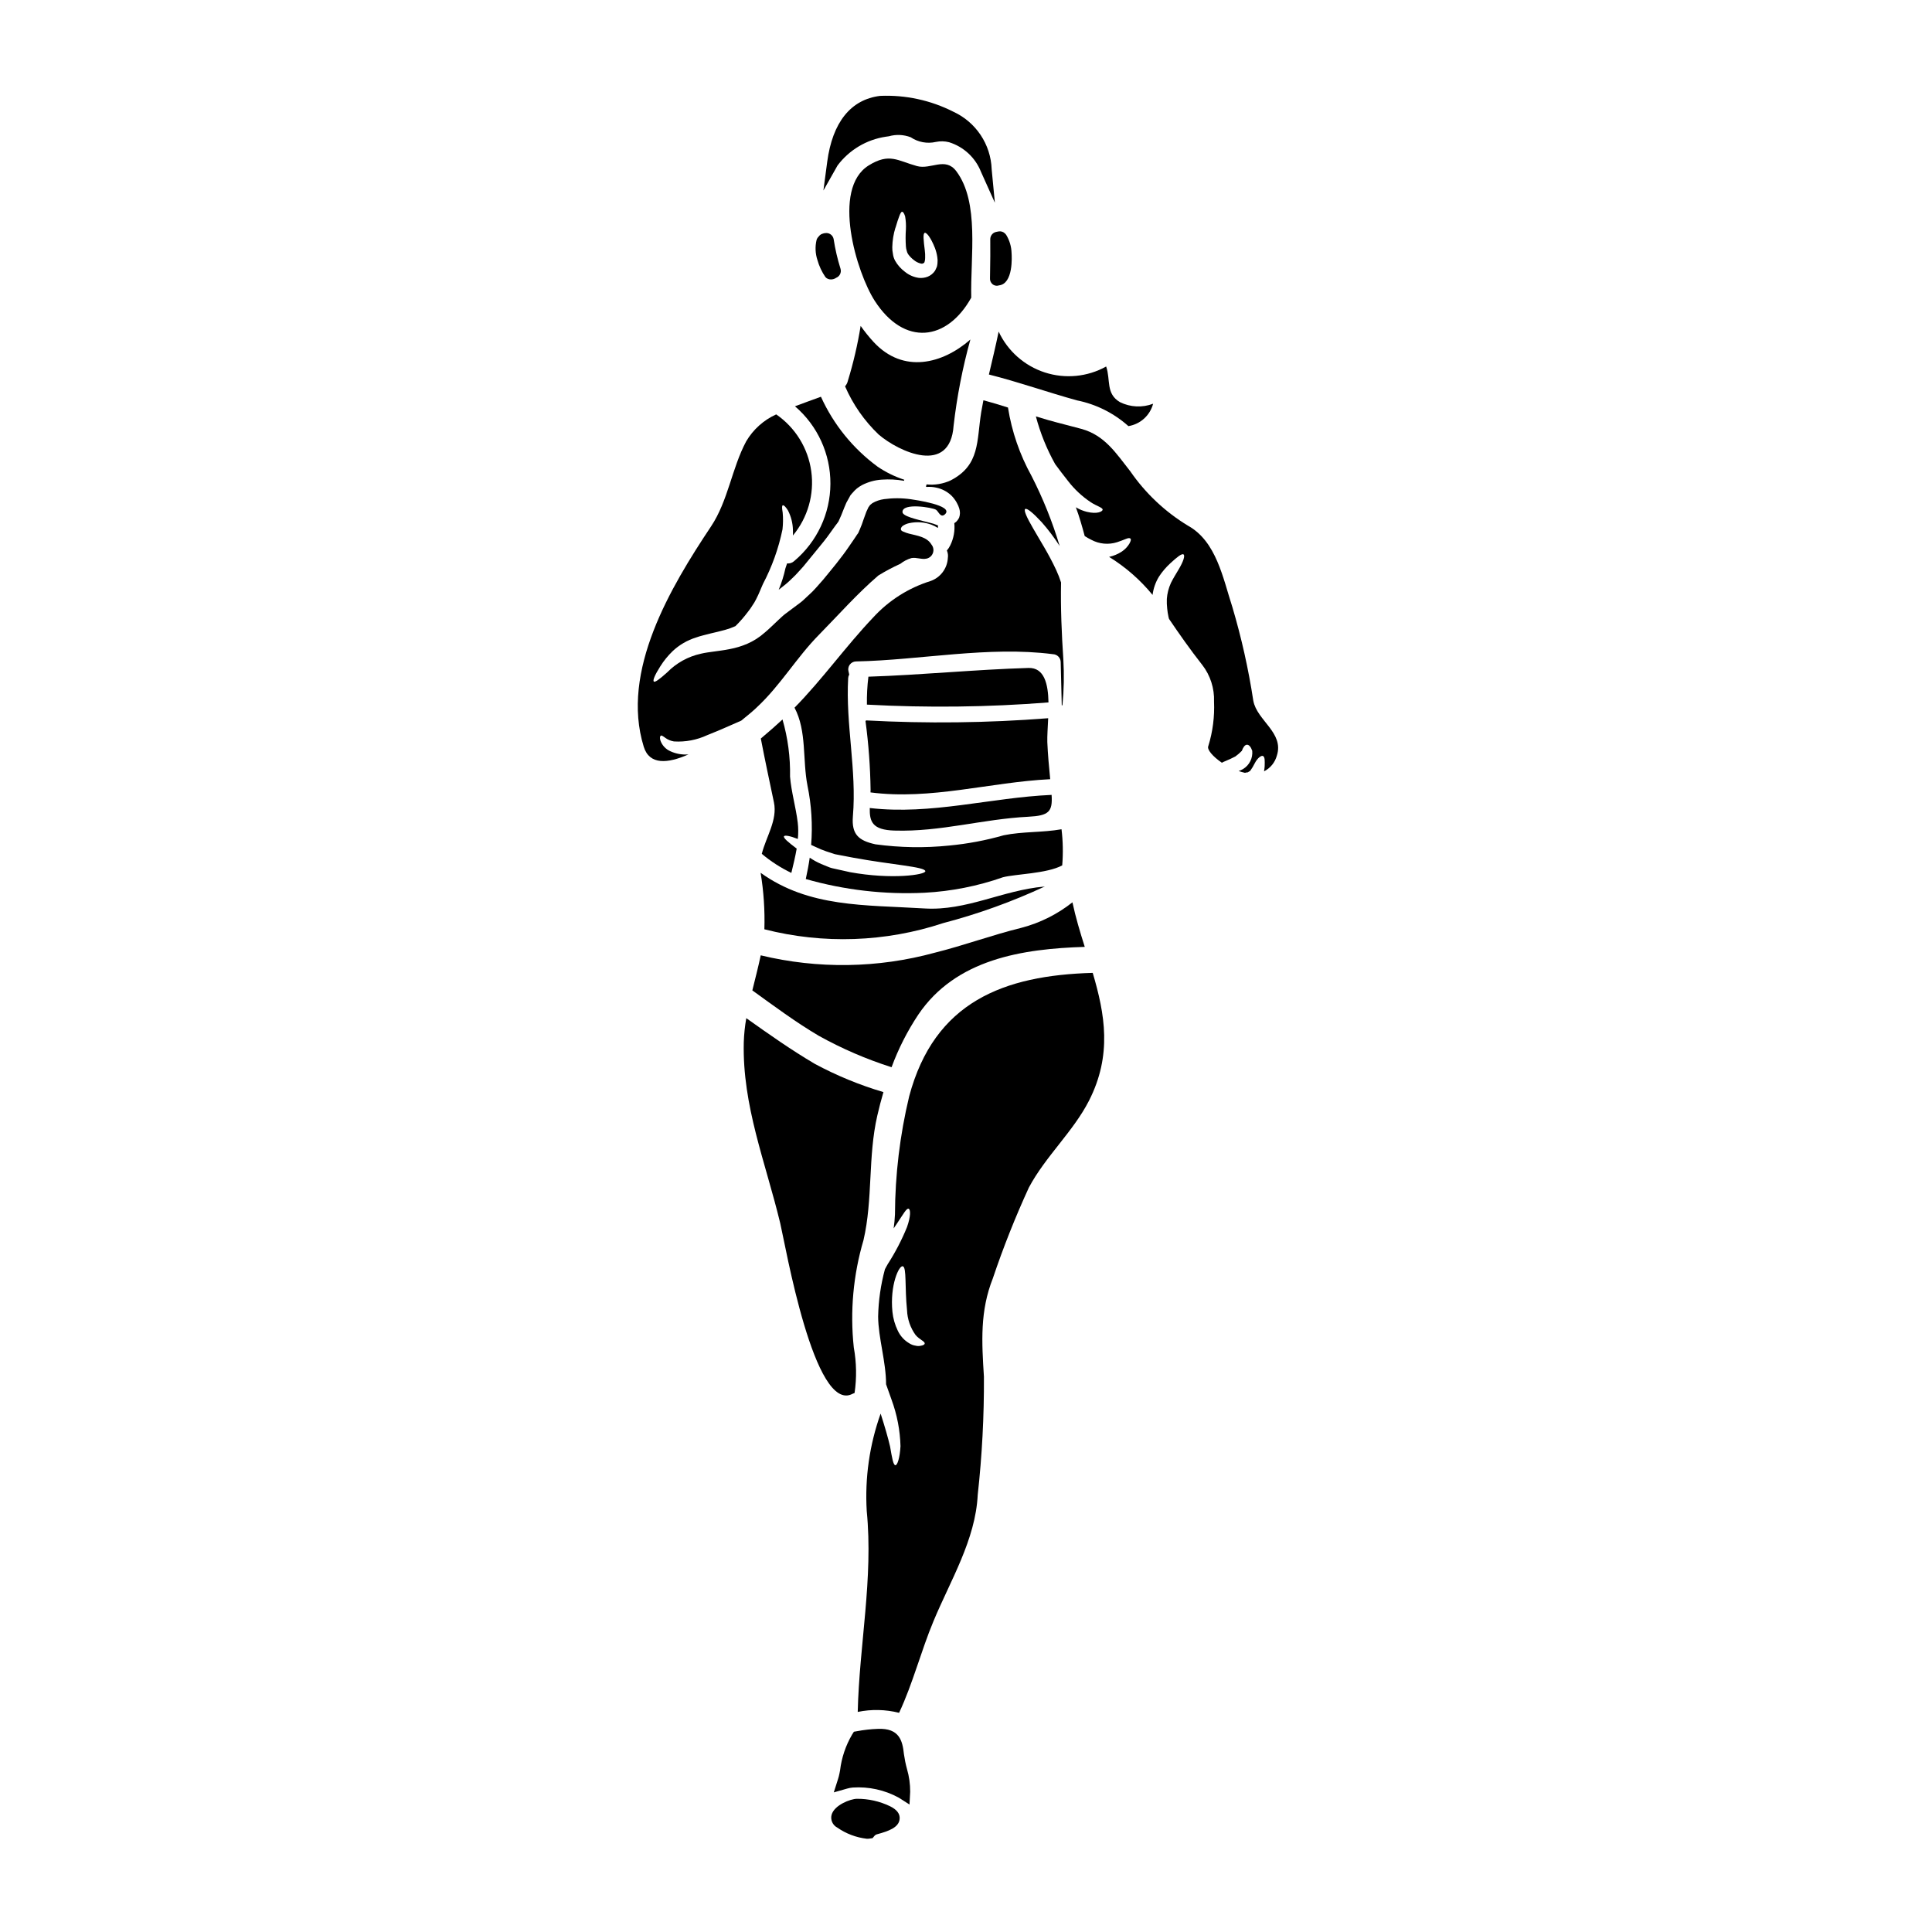
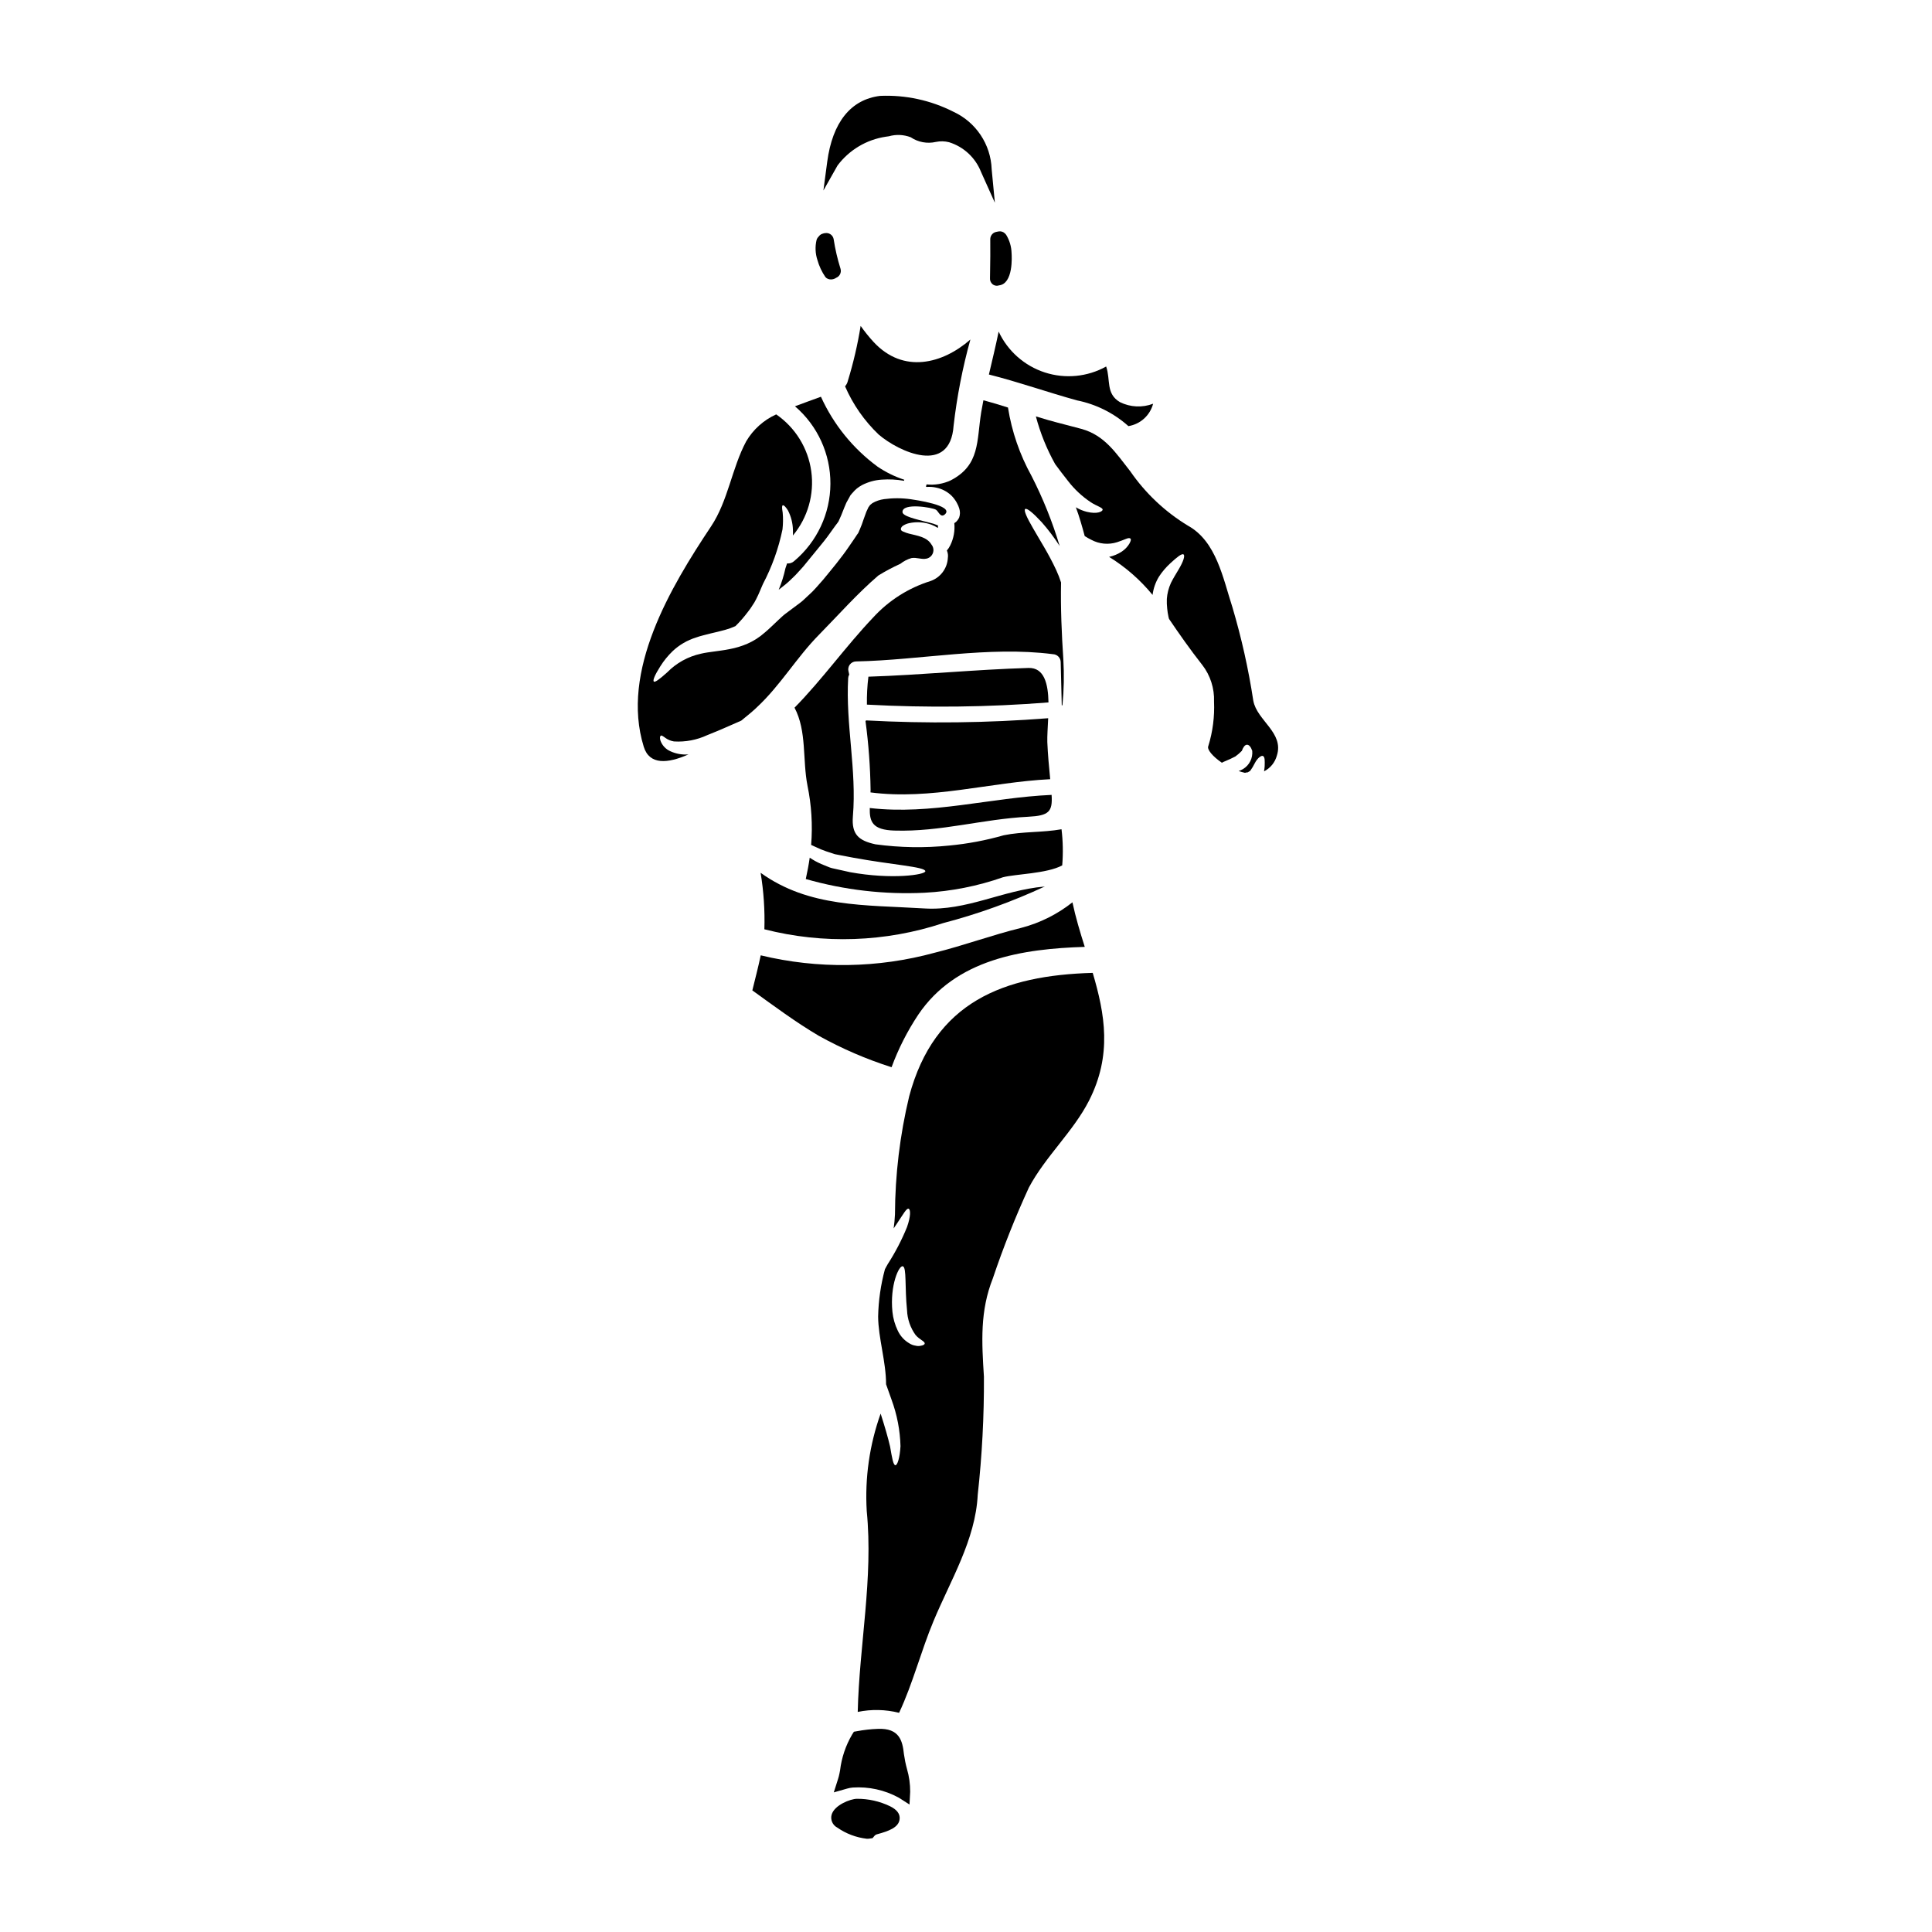
<svg xmlns="http://www.w3.org/2000/svg" fill="#000000" width="800px" height="800px" version="1.1" viewBox="144 144 512 512">
  <g>
    <path d="m360.99 418.5c6.137 3.41 12.598 6.199 19.285 8.324 1.801-4.887 4.168-9.547 7.047-13.883 9.965-14.812 27.699-17.5 44.152-18.008-1.227-3.871-2.414-7.789-3.269-11.809-3.981 3.16-8.574 5.457-13.488 6.746-7.766 1.902-15.254 4.68-22.992 6.606h0.004c-15.07 4.121-30.941 4.359-46.129 0.695-0.648 3.082-1.461 6.188-2.223 9.293 5.769 4.164 11.496 8.426 17.613 12.035z" />
    <path d="m373.37 335.11c0.809 6.019 1.254 12.078 1.344 18.148 0 0.25 0 0.508-0.023 0.738 16.062 2.086 31.637-2.711 47.625-3.5-0.328-3.289-0.625-6.562-0.766-9.84-0.043-1.574 0.117-3.867 0.23-6.324v0.004c-16.055 1.254-32.176 1.449-48.258 0.578-0.039 0.078-0.105 0.141-0.152 0.195z" />
    <path d="m421.86 330.15c-0.094-4.867-1.09-9.25-5.285-9.137-14.137 0.418-28.34 1.859-42.438 2.316v0.004c-0.305 2.453-0.438 4.926-0.395 7.398 16.035 0.871 32.109 0.68 48.117-0.582z" />
    <path d="m381.07 364.11c12.203 0.371 23.383-3.062 35.426-3.664 5.449-0.281 6.492-1.301 6.188-5.793-16.246 0.719-31.848 5.375-48.188 3.477-0.078 3.641 0.688 5.816 6.574 5.981z" />
    <path d="m406.43 207.4c0.039 2.977 0 5.902-0.047 8.73l-0.023 1.574c-0.055 0.621 0.203 1.23 0.688 1.629 0.316 0.25 0.707 0.387 1.109 0.395 0.188 0 0.375-0.031 0.551-0.094 3.871-0.395 3.434-7.727 3.367-8.594v0.004c-0.047-1.703-0.539-3.363-1.43-4.816-0.094-0.125-0.195-0.238-0.301-0.348-0.445-0.453-1.086-0.656-1.711-0.547-0.18 0.027-0.477 0.086-0.711 0.145-0.883 0.219-1.496 1.012-1.492 1.922z" />
    <path d="m346.57 390.27c15.633 3.992 32.082 3.422 47.402-1.645 9.258-2.426 18.277-5.676 26.953-9.715-0.09 0.023-0.16 0.023-0.25 0.047-10.941 0.953-20.516 6.469-31.66 5.793-15.949-0.973-30.594-0.23-43.438-9.445h-0.004c0.816 4.945 1.148 9.957 0.996 14.965z" />
-     <path d="m401.39 222.88c-0.254-10.895 2.246-25.242-3.965-33.516-2.922-3.871-6.742-0.352-10.406-1.348-5.191-1.438-7.324-3.57-12.793-0.184-9.988 6.211-3.199 28.484 1.598 35.906 7.836 12.129 19.172 10.641 25.566-0.859zm-20.074-18.52c0.395-1.371 0.715-2.316 0.996-3.059 0.281-0.738 0.508-1.18 0.762-1.18 0.254 0 0.535 0.418 0.789 1.203 0.203 1.141 0.273 2.301 0.211 3.457-0.105 1.512-0.105 3.027 0 4.543 0.027 0.367 0.098 0.734 0.207 1.09 0.062 0.316 0.18 0.621 0.348 0.898 0.43 0.613 0.953 1.156 1.551 1.602 0.531 0.445 1.16 0.762 1.832 0.926 0.309 0.098 0.648 0.02 0.879-0.207 0.047 0.117 0.305-0.672 0.281-1.301 0.027-0.672-0.004-1.348-0.094-2.016-0.328-2.594-0.535-4.449 0-4.613 0.465-0.113 1.574 1.207 2.668 3.965h0.004c0.301 0.797 0.52 1.621 0.645 2.461 0.09 0.535 0.105 1.082 0.047 1.621-0.023 0.32-0.078 0.641-0.16 0.949-0.09 0.23-0.188 0.453-0.305 0.672l-0.16 0.324-0.09 0.141c-0.465 0.66-1.109 1.176-1.855 1.484-0.75 0.297-1.559 0.406-2.363 0.324-1.359-0.188-2.644-0.75-3.707-1.625-1.062-0.789-1.945-1.789-2.598-2.941-0.305-0.578-0.504-1.207-0.578-1.855-0.121-0.562-0.172-1.141-0.16-1.715 0.035-1.754 0.316-3.492 0.832-5.168z" />
    <path d="m406.07 243.25c7.832 1.969 15.598 4.723 23.359 6.859h0.004c5.059 1.023 9.758 3.375 13.605 6.816 3.164-0.504 5.734-2.832 6.551-5.934-2.859 1.094-6.043 0.941-8.785-0.418-3.824-2.246-2.434-5.902-3.66-9.445-4.969 2.758-10.855 3.328-16.258 1.574-5.402-1.754-9.836-5.676-12.234-10.824-0.785 3.84-1.703 7.594-2.582 11.371z" />
    <path d="m420.07 282.4c1.742 1.977 3.328 4.082 4.754 6.297-1.918-6.391-4.41-12.598-7.445-18.543-3.129-5.637-5.246-11.781-6.254-18.152-2.176-0.695-4.328-1.348-6.512-1.926-0.207 1.043-0.395 2.086-0.582 3.148-1.227 7.648-0.277 14.047-8.09 18.078l0.004 0.004c-1.996 0.926-4.207 1.297-6.398 1.066-0.047 0.207-0.094 0.395-0.16 0.602l0.207 0.07c0.848-0.062 1.699-0.004 2.527 0.184 1.465 0.305 2.82 1.004 3.918 2.016 0.344 0.324 0.652 0.68 0.926 1.066l0.305 0.441 0.07 0.117 0.043 0.066 0.117 0.207 0.137 0.254v0.004c0.246 0.434 0.438 0.891 0.578 1.367 0.258 0.793 0.242 1.652-0.043 2.438-0.199 0.406-0.465 0.773-0.785 1.09-0.16 0.137-0.324 0.227-0.484 0.348v-0.004c0.195 2.019-0.176 4.047-1.066 5.867-0.242 0.5-0.547 0.965-0.906 1.387 0.273 0.629 0.363 1.32 0.254 1.992-0.152 2.773-1.965 5.184-4.59 6.098-5.844 1.824-11.098 5.168-15.227 9.691-7.231 7.602-13.465 16.41-20.812 23.871 3.289 6.211 2.086 13.836 3.434 20.652h-0.004c1.07 5.164 1.395 10.457 0.973 15.715 0.371 0.164 0.738 0.352 1.113 0.512v-0.004c0.945 0.473 1.918 0.875 2.918 1.207 0.512 0.16 1.043 0.348 1.574 0.512 0.227 0.094 0.457 0.172 0.695 0.23l0.949 0.184c1.25 0.227 2.551 0.484 3.867 0.738 10.316 1.902 19.145 2.41 19.145 3.594 0.023 0.949-8.875 2.269-19.934 0.254-1.32-0.305-2.617-0.582-3.867-0.859l-0.93-0.207 0.004 0.004c-0.367-0.094-0.723-0.219-1.066-0.371-0.602-0.25-1.203-0.508-1.805-0.738l-0.004-0.004c-1.062-0.457-2.078-1.016-3.035-1.668-0.254 1.832-0.625 3.707-1.043 5.656 10.219 2.922 20.844 4.148 31.453 3.637 7.09-0.371 14.09-1.754 20.793-4.102 3.242-0.859 11.66-0.949 15.711-3.148 0.266-3.188 0.203-6.394-0.184-9.574-5.117 0.906-10.234 0.555-15.352 1.598v0.004c-4.695 1.344-9.508 2.25-14.371 2.711-6.519 0.672-13.094 0.562-19.586-0.324-4.453-0.973-6.371-2.617-5.981-7.414 1.043-12.285-1.949-24.34-1.25-36.645 0.023-0.328 0.117-0.645 0.277-0.93-0.066-0.281-0.137-0.555-0.184-0.836l-0.004 0.004c-0.168-0.625-0.039-1.297 0.352-1.812s0.996-0.824 1.645-0.832c17.125-0.352 35.09-4.125 52.148-1.926v0.004c1.145 0.02 2.066 0.941 2.086 2.086l0.281 11.473c0.059-0.02 0.121-0.027 0.184-0.023 0.395-4.047 0.469-8.113 0.234-12.172-0.441-6.766-0.742-13.578-0.602-20.371h-0.004c-0.355-1.113-0.781-2.207-1.273-3.266-2.016-4.379-4.5-8.184-6.121-11.055-1.691-2.898-2.551-4.82-2.109-5.144s2.094 1.027 4.387 3.508z" />
-     <path d="m355.43 366.33c0.156-1.438 0.148-2.891-0.023-4.328-0.488-4.059-1.715-8.16-2.039-12.203 0.102-5.113-0.574-10.215-1.996-15.133-1.527 1.414-3.5 3.176-5.746 5.055 1.09 5.676 2.293 11.289 3.477 16.926 0.977 4.684-2.062 9.055-3.219 13.629 2.387 2.008 5.019 3.703 7.832 5.055 0.512-2.109 1.043-4.289 1.414-6.441-2.246-1.691-3.59-2.828-3.363-3.269 0.215-0.332 1.555-0.121 3.664 0.711z" />
    <path d="m367.95 246.38c2.086 4.82 5.121 9.168 8.922 12.793 5.352 4.57 18.914 10.871 19.84-2.34 0.887-7.723 2.371-15.363 4.449-22.855-7.344 6.441-17.73 9.137-25.586 0.719v0.004c-1.258-1.367-2.426-2.812-3.496-4.332-0.793 4.926-1.926 9.793-3.387 14.562-0.121 0.539-0.379 1.039-0.742 1.449z" />
    <path d="m379.86 622.67c-2.742-1.32-5.75-1.996-8.789-1.969-1.688 0.023-5.969 1.648-6.691 4.242-0.348 1.34 0.273 2.742 1.504 3.383 2.336 1.629 5.039 2.648 7.871 2.969 0.25 0 0.496-0.016 0.742-0.055l0.746-0.113 0.477-0.582h0.004c0.203-0.238 0.48-0.402 0.785-0.465 2.871-0.789 5.688-1.727 5.902-4.016 0.141-1.367-0.723-2.504-2.551-3.394z" />
    <path d="m384.93 434.59c-2.449 10.234-3.711 20.719-3.754 31.242-0.047 1.25-0.184 2.481-0.348 3.707 0.395-0.555 0.738-1.09 1.066-1.574 1.461-2.18 2.363-3.848 2.898-3.641s0.602 1.949-0.418 4.844v0.004c-1.395 3.43-3.109 6.723-5.117 9.84-0.277 0.461-0.484 0.902-0.738 1.344v-0.004c-1.109 4.098-1.719 8.32-1.805 12.562 0.043 5.656 2.106 11.98 2.106 17.941 0.465 1.293 0.953 2.66 1.461 4.102h-0.004c1.457 3.945 2.254 8.105 2.363 12.309-0.184 3.176-0.836 5.031-1.344 5.031-0.582 0-0.906-1.996-1.418-4.961-0.531-2.269-1.391-5.285-2.504-8.719h0.004c-2.953 8.273-4.207 17.055-3.684 25.82 1.762 17.898-1.969 35.426-2.387 53.242 3.625-0.75 7.371-0.668 10.961 0.234 3.617-7.676 5.84-16.457 9.109-24.27 4.477-10.777 11.152-21.578 11.73-33.492 1.148-10.391 1.699-20.84 1.645-31.293-0.578-9.223-1.09-17.406 2.387-26.145l-0.004 0.004c2.75-8.168 5.934-16.18 9.531-24.012 4.406-8.266 11.727-14.789 15.922-22.992 6.191-12.148 4.219-22.969 0.996-33.891-23.551 0.66-41.957 7.621-48.656 32.766zm3.039 66.059v-0.004c-0.426 0.098-0.871 0.09-1.297-0.023-0.602-0.082-1.18-0.297-1.691-0.625-1.34-0.781-2.406-1.957-3.059-3.359-0.762-1.566-1.242-3.254-1.418-4.984-0.715-7.086 1.762-12.422 2.754-12.074 1.043 0.281 0.488 5.512 1.113 11.609 0.09 2.379 0.879 4.676 2.273 6.606 1.066 1.25 2.457 1.648 2.41 2.25-0.02 0.277-0.367 0.484-1.086 0.602z" />
    <path d="m476.14 329.71c-1.277-8.383-3.129-16.668-5.539-24.797-2.504-7.695-4.242-17.43-11.777-21.602-6.059-3.672-11.273-8.59-15.293-14.422-3.754-4.75-6.723-9.504-12.91-11.219-2.945-0.812-5.902-1.508-8.832-2.344-1.09-0.305-2.176-0.648-3.266-0.973l-0.004 0.004c1.168 4.414 2.887 8.668 5.117 12.652 1.02 1.391 2.18 2.922 3.434 4.496 1.68 2.176 3.703 4.062 5.992 5.586 1.574 1.043 3.199 1.418 3.148 1.996-0.047 0.465-1.391 1.227-4.172 0.555-1.031-0.254-2.016-0.66-2.922-1.207 0.93 2.504 1.645 5.031 2.344 7.625 0.547 0.363 1.121 0.688 1.715 0.977 2.109 1.145 4.598 1.379 6.883 0.648 0.855-0.305 1.668-0.582 2.312-0.859 0.645-0.277 1.043-0.281 1.23-0.07 0.188 0.207 0.066 0.625-0.254 1.227l0.004 0.004c-0.5 0.863-1.191 1.598-2.016 2.156-1.039 0.688-2.195 1.176-3.41 1.438 4.371 2.699 8.266 6.106 11.52 10.078 0.215-1.715 0.789-3.363 1.691-4.84 0.852-1.305 1.863-2.492 3.012-3.543 1.781-1.645 3.059-2.668 3.5-2.344 0.441 0.328-0.023 1.855-1.344 4.055-0.625 1.066-1.395 2.269-2.019 3.543h0.004c-0.602 1.324-0.961 2.746-1.066 4.195-0.031 0.852 0 1.707 0.094 2.551 0.07 0.742 0.188 1.477 0.344 2.203 0.047 0.184 0.094 0.375 0.141 0.535 2.801 4.125 5.633 8.16 8.781 12.168l0.004-0.004c2.16 2.781 3.273 6.238 3.144 9.758 0.172 3.973-0.336 7.949-1.508 11.75-0.461 0.906 1.18 2.805 3.594 4.453v-0.004c0.258-0.152 0.527-0.285 0.809-0.391 0.941-0.379 1.859-0.805 2.758-1.277 0.613-0.441 1.188-0.941 1.715-1.484 0.348-0.949 0.789-1.598 1.344-1.621 0.555-0.023 1.066 0.578 1.418 1.621h-0.004c0.184 1.941-0.766 3.816-2.434 4.824-0.371 0.211-0.758 0.387-1.156 0.531 0.531 0.184 1.09 0.328 1.645 0.465 0.395-0.047 0.672-0.184 0.695-0.094 0.23-0.137 0.531-0.301 0.668-0.395 0-0.043 0-0.023 0.047-0.043v-0.004c0.449-0.617 0.848-1.277 1.184-1.965 0.762-1.508 1.879-2.269 2.289-1.902 0.414 0.371 0.395 1.18 0.352 2.688-0.047 0.395-0.07 0.836-0.16 1.324 1.68-0.852 2.918-2.379 3.402-4.195 1.938-6.051-5.293-9.27-6.246-14.508z" />
-     <path d="m369.96 513.36c0.164-0.086 0.336-0.156 0.512-0.207 0.586-4.004 0.516-8.074-0.207-12.055-1.027-9.555-0.152-19.223 2.57-28.441 2.527-10.871 1.137-22.066 3.664-33.027 0.484-2.109 1.02-4.172 1.621-6.211-6.297-1.863-12.387-4.367-18.172-7.477-6.297-3.707-12.238-7.902-18.172-12.117v-0.004c-0.375 2.121-0.598 4.269-0.668 6.422-0.395 16.828 5.769 31.75 9.664 47.934 1.344 5.633 9.039 50.668 19.188 45.184z" />
    <path d="m383.55 608.86c-0.371-3.512-1.18-6.945-6.934-6.691h-0.004c-1.832 0.066-3.66 0.27-5.465 0.609l-0.852 0.148-0.465 0.723v0.004c-1.715 2.922-2.805 6.164-3.207 9.527l-0.152 0.789c-0.102 0.516-0.23 1.027-0.395 1.531l-1.113 3.5 3.543-1.008c0.48-0.141 0.973-0.23 1.473-0.277 4.238-0.281 8.469 0.648 12.199 2.684l2.848 1.82 0.18-3.375c0.012-2.059-0.277-4.109-0.859-6.09-0.348-1.277-0.613-2.582-0.797-3.894z" />
    <path d="m362.75 217.44c0.371 0.41 0.906 0.633 1.461 0.613 0.496 0.004 0.977-0.148 1.379-0.434 0.961-0.383 1.461-1.441 1.148-2.426-0.797-2.539-1.402-5.137-1.805-7.769-0.148-0.961-0.973-1.672-1.945-1.672-0.395 0-0.785 0.078-1.148 0.23-0.363 0.148-0.676 0.398-0.895 0.719-0.262 0.246-0.453 0.562-0.551 0.906-0.41 1.738-0.336 3.555 0.215 5.25 0.457 1.637 1.18 3.184 2.141 4.582z" />
    <path d="m361.03 312.23c5.144-5.238 10.152-10.918 15.742-15.715l0.004-0.004c1.879-1.156 3.828-2.191 5.84-3.106 0.863-0.688 1.855-1.203 2.922-1.508 1.371-0.25 2.688 0.441 4.012 0.141l-0.004 0.004c0.789-0.176 1.43-0.742 1.695-1.504 0.266-0.762 0.113-1.605-0.395-2.231-1.203-2.043-3.848-2.344-5.902-2.879l-0.004 0.004c-0.5-0.125-0.988-0.297-1.457-0.508-0.418-0.137-0.691-0.348-0.738-0.602-0.047-0.254 0.066-0.559 0.395-0.883h-0.004c0.523-0.383 1.125-0.652 1.758-0.789 1.977-0.438 4.035-0.301 5.938 0.395 0.598 0.234 1.172 0.523 1.715 0.859 0.004-0.211 0.02-0.418 0.043-0.625l-0.184-0.094v-0.004c-0.691-0.301-1.414-0.531-2.152-0.691-3.707-0.93-7.086-1.715-7.086-2.805-0.047-2.527 7.926-1.203 8.875-0.602 0.672 0.395 1.203 2.344 2.414 1.18 2.41-2.34-8.117-3.82-9.113-3.965-2.336-0.332-4.707-0.34-7.043-0.023-1.086 0.145-2.133 0.496-3.082 1.043-0.16 0.141-0.418 0.305-0.488 0.395-0.07 0.09-0.066-0.043-0.348 0.395l-0.254 0.348v-0.004c-0.02 0.055-0.043 0.109-0.07 0.164l-0.094 0.207-0.371 0.789c-0.254 0.695-0.512 1.395-0.766 2.109-0.266 0.84-0.574 1.668-0.926 2.477l-0.254 0.582-0.047 0.137-0.184 0.371-0.047 0.07-0.207 0.277-0.738 1.113c-0.512 0.719-1.02 1.484-1.531 2.223-1.043 1.555-2.129 2.922-3.219 4.328-0.559 0.691-1.113 1.391-1.691 2.086-0.578 0.695-1.18 1.461-1.805 2.199s-1.25 1.438-1.902 2.156l-0.008 0.008c-0.641 0.73-1.332 1.418-2.062 2.062-0.719 0.648-1.484 1.438-2.18 1.949-0.695 0.512-1.414 1.039-2.086 1.551l-1.949 1.461c-0.578 0.441-1.133 1.02-1.711 1.531-1.18 1.086-2.457 2.387-3.641 3.363l-0.004-0.004c-1.363 1.215-2.914 2.207-4.59 2.938-1.5 0.645-3.07 1.121-4.68 1.418-1.484 0.301-2.875 0.461-4.148 0.645s-2.25 0.281-3.504 0.582h0.004c-3.387 0.746-6.481 2.461-8.902 4.938-1.969 1.762-3.219 2.711-3.543 2.434-0.324-0.281 0.23-1.691 1.715-4.031h0.004c0.922-1.473 2.019-2.824 3.269-4.027 1.766-1.664 3.891-2.902 6.211-3.617 1.043-0.395 2.598-0.738 3.824-1.066 1.301-0.301 2.598-0.602 3.848-0.949h0.004c0.941-0.258 1.863-0.59 2.754-0.996 1.227-1.211 2.359-2.512 3.387-3.894 0.398-0.492 0.762-1.012 1.09-1.551 0.379-0.527 0.711-1.086 0.996-1.672l0.488-0.996 0.184-0.395 0.23-0.535c0.301-0.715 0.625-1.438 0.926-2.156v0.004c2.391-4.547 4.133-9.41 5.168-14.438 0.168-1.48 0.184-2.973 0.051-4.453-0.184-1.109-0.254-1.832 0.023-1.926 0.281-0.094 0.738 0.352 1.391 1.371h-0.004c0.809 1.582 1.254 3.324 1.301 5.098 0.023 0.512 0.023 1.02 0 1.531 3.941-4.742 5.707-10.922 4.863-17.027-0.84-6.109-4.215-11.578-9.293-15.074-3.328 1.504-6.106 4.004-7.957 7.148-3.824 7.16-4.773 15.742-9.32 22.555-10.684 16.039-24.035 38.312-17.82 58.383 1.508 4.891 6.394 4.453 11.844 2.019h-0.004c-1.645 0.141-3.297-0.148-4.797-0.84-1.195-0.527-2.129-1.508-2.594-2.731-0.281-0.812-0.141-1.25 0.066-1.395 0.207-0.141 0.648 0.184 1.203 0.582v0.004c0.676 0.488 1.453 0.812 2.277 0.945 3.035 0.191 6.07-0.383 8.828-1.668 3.5-1.367 6.629-2.824 9.016-3.848 1.902-1.527 3.406-2.801 4.148-3.543 6.273-5.84 10.492-13.168 16.438-19.199z" />
    <path d="m378.74 180.23 0.82-0.117c1.902-0.539 3.93-0.449 5.777 0.254 1.965 1.324 4.387 1.773 6.691 1.242 1.148-0.238 2.34-0.211 3.477 0.078 3.875 1.199 6.992 4.098 8.477 7.871l3.668 8.164-0.852-8.91h0.004c-0.121-3.231-1.137-6.367-2.934-9.051-1.801-2.688-4.309-4.824-7.25-6.168-5.988-3.035-12.664-4.477-19.371-4.184-7.789 0.949-12.641 7.008-14.031 17.516l-1.004 7.559 3.75-6.637c3.094-4.117 7.684-6.852 12.777-7.617z" />
    <path d="m354.46 292.69c-0.504 0.469-1.188 0.695-1.875 0.625-0.141 0.422-0.281 0.859-0.441 1.301-0.418 1.945-1.016 3.844-1.785 5.68 0.625-0.488 1.25-0.996 1.879-1.484h-0.004c0.605-0.504 1.188-1.039 1.742-1.598 0.602-0.555 1.176-1.145 1.715-1.766 0.555-0.625 1.156-1.227 1.691-1.926 1.133-1.391 2.246-2.754 3.356-4.102s2.25-2.734 3.148-4.031c0.488-0.672 0.953-1.301 1.414-1.969l0.719-0.953 0.16-0.25h0.023l0.23-0.535c0.395-0.789 0.625-1.438 0.883-2.086 0.254-0.648 0.625-1.574 0.973-2.363l0.719-1.301 0.184-0.328 0.066-0.16 0.047-0.066 0.16-0.23 0.395-0.465 0.008 0.004c0.371-0.453 0.781-0.871 1.23-1.25 0.426-0.332 0.879-0.625 1.352-0.887 1.621-0.832 3.398-1.324 5.215-1.438 1.973-0.141 3.957-0.039 5.906 0.305l0.066-0.281c-2.512-0.82-4.898-1.988-7.086-3.477-6.5-4.785-11.664-11.164-14.996-18.516-2.223 0.836-4.59 1.645-6.883 2.527v-0.004c6 5.141 9.438 12.66 9.395 20.562-0.039 7.898-3.551 15.383-9.605 20.461z" />
  </g>
</svg>